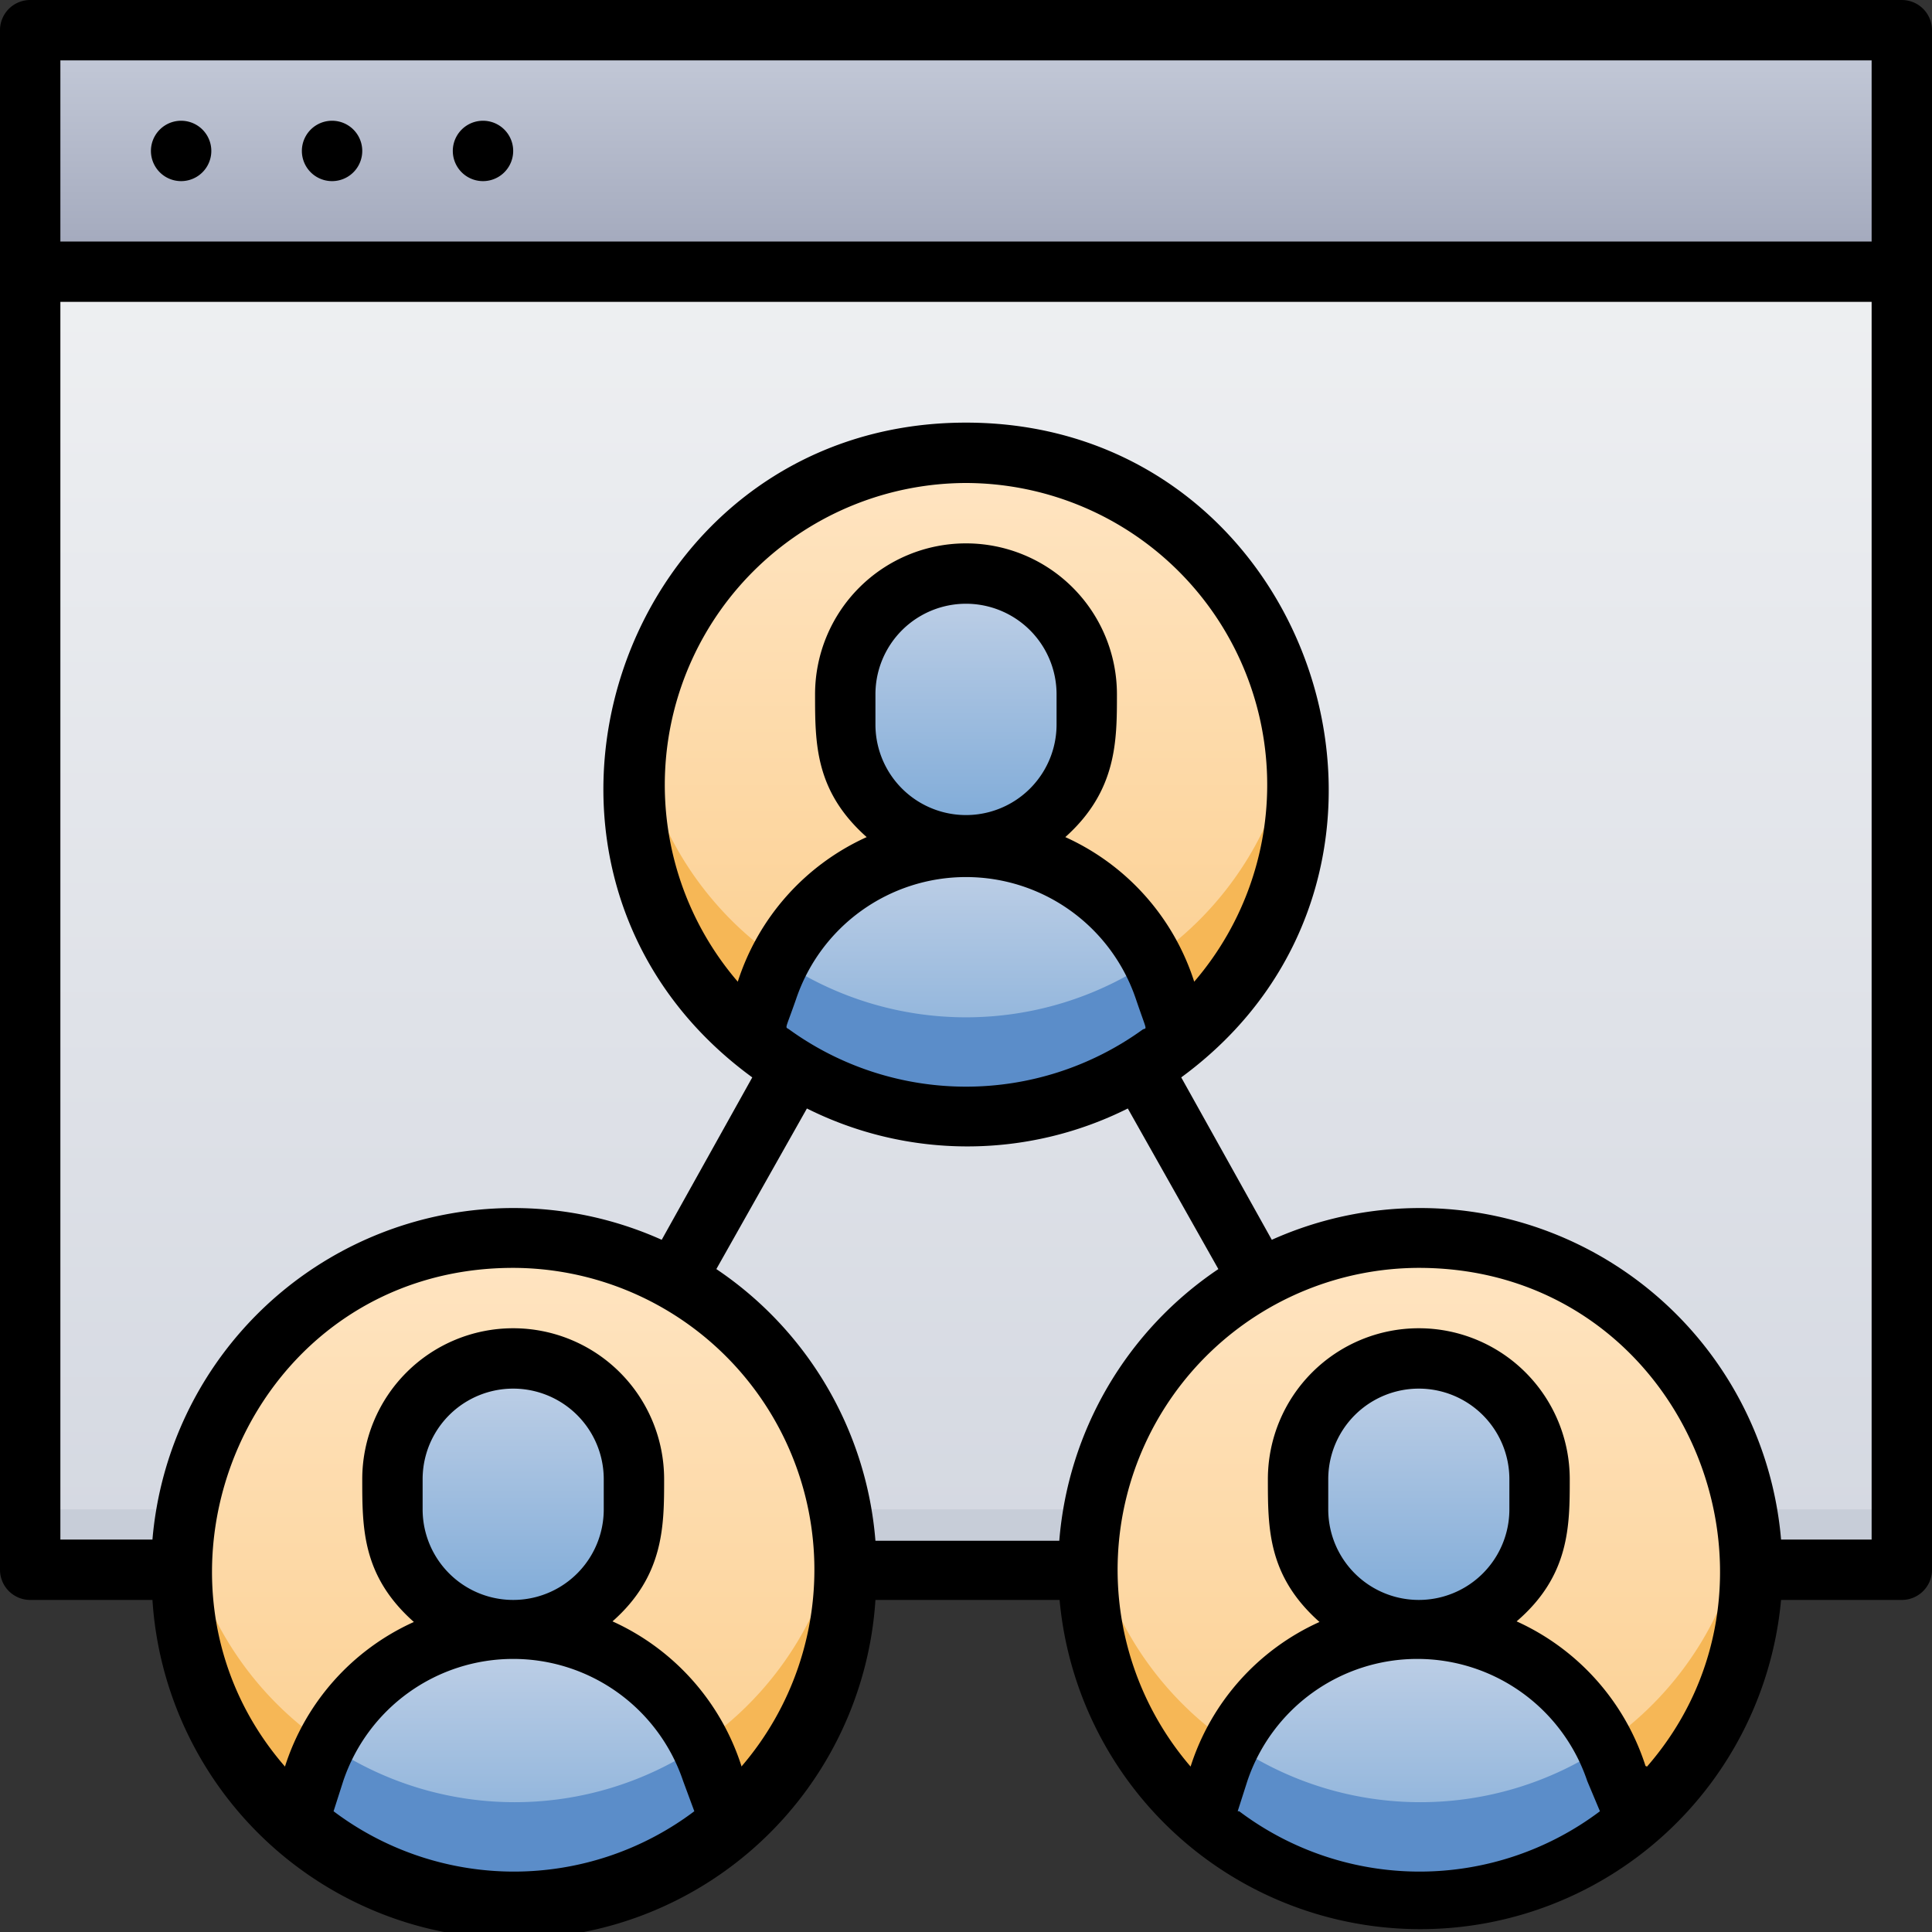
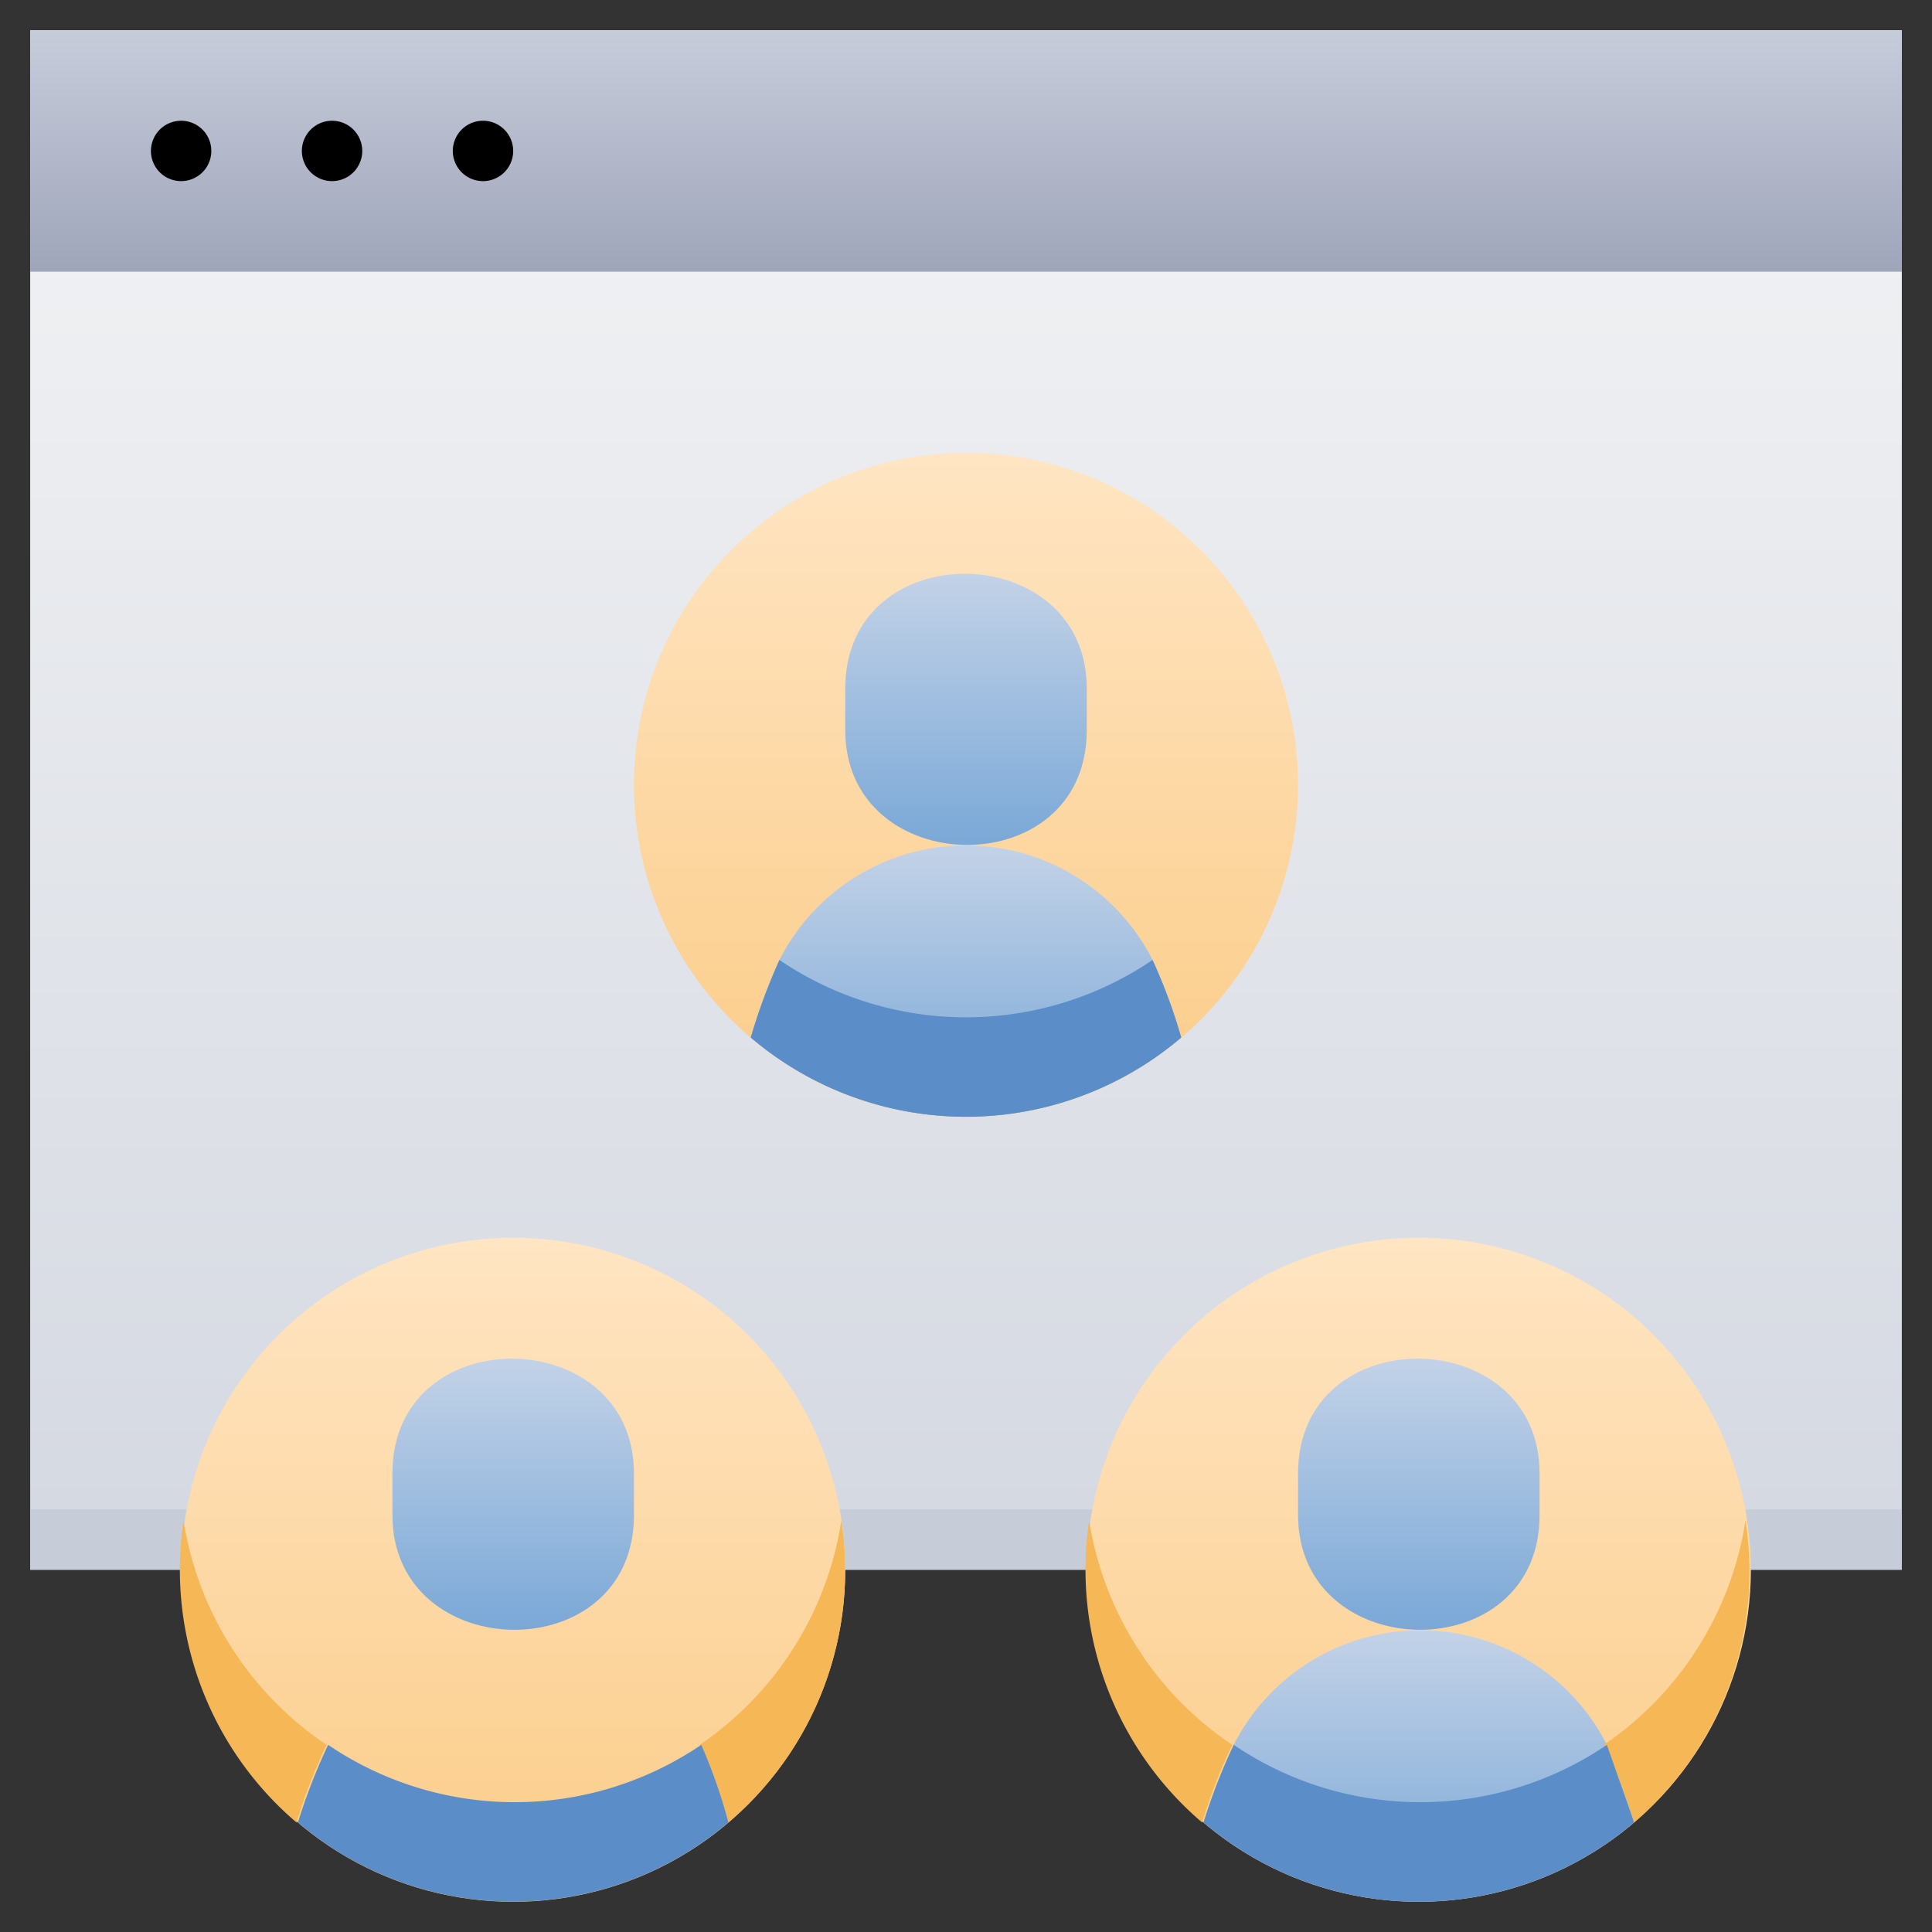
<svg xmlns="http://www.w3.org/2000/svg" xmlns:xlink="http://www.w3.org/1999/xlink" viewBox="0 0 64 64">
  <rect x="0" y="0" width="64" height="64" fill="#333333" stroke="none" />
  <defs>
    <style>.cls-1{fill:url(#linear-gradient);}.cls-2{fill:#c7cdd8;}.cls-3{fill:url(#linear-gradient-2);}.cls-4{fill:url(#linear-gradient-3);}.cls-5{fill:url(#linear-gradient-4);}.cls-6{fill:#f6b756;}.cls-7{fill:#5b8dc9;}.cls-8{fill:url(#linear-gradient-5);}.cls-9{fill:url(#linear-gradient-6);}.cls-10{fill:url(#linear-gradient-7);}.cls-11{fill:url(#linear-gradient-8);}.cls-12{fill:url(#linear-gradient-9);}.cls-13{fill:url(#linear-gradient-10);}.cls-14{fill:url(#linear-gradient-11);}</style>
    <linearGradient id="linear-gradient" x1="32" y1="52" x2="32" y2="1" gradientUnits="userSpaceOnUse">
      <stop offset="0" stop-color="#d4d8e1" />
      <stop offset="1" stop-color="#f3f4f5" />
    </linearGradient>
    <linearGradient id="linear-gradient-2" x1="47" y1="63" x2="47" y2="41" gradientUnits="userSpaceOnUse">
      <stop offset="0" stop-color="#fbcc88" />
      <stop offset="1" stop-color="#ffe5c3" />
    </linearGradient>
    <linearGradient id="linear-gradient-3" x1="47" y1="53.99" x2="47" y2="45.01" gradientUnits="userSpaceOnUse">
      <stop offset="0" stop-color="#7aa8d7" />
      <stop offset="1" stop-color="#c3d2e7" />
    </linearGradient>
    <linearGradient id="linear-gradient-4" x1="47" y1="62.99" x2="47" y2="54.01" xlink:href="#linear-gradient-3" />
    <linearGradient id="linear-gradient-5" x1="17" y1="63" x2="17" y2="41" xlink:href="#linear-gradient-2" />
    <linearGradient id="linear-gradient-6" x1="17" y1="53.99" x2="17" y2="45.01" xlink:href="#linear-gradient-3" />
    <linearGradient id="linear-gradient-7" x1="17" y1="62.99" x2="17" y2="54.01" xlink:href="#linear-gradient-3" />
    <linearGradient id="linear-gradient-8" x1="32" y1="37" x2="32" y2="15" xlink:href="#linear-gradient-2" />
    <linearGradient id="linear-gradient-9" x1="32" y1="27.99" x2="32" y2="19.01" xlink:href="#linear-gradient-3" />
    <linearGradient id="linear-gradient-10" x1="32" y1="36.99" x2="32" y2="28.01" xlink:href="#linear-gradient-3" />
    <linearGradient id="linear-gradient-11" x1="32" y1="9" x2="32" y2="1" gradientUnits="userSpaceOnUse">
      <stop offset="0" stop-color="#a0a6ba" />
      <stop offset="1" stop-color="#c6ccda" />
    </linearGradient>
  </defs>
  <title>User Acquisitions</title>
  <g id="User_Acquisitions" data-name="User Acquisitions">
    <path class="cls-1" d="M63,52V1H1V52Z" />
    <path class="cls-2" d="M63,52V50H1v2Z" />
    <circle class="cls-3" cx="47" cy="52" r="11" />
    <path class="cls-4" d="M43,50.19V48.81c0-5.14,8-5,8,0v1.38C51,55.33,43,55.18,43,50.19Z" />
    <path class="cls-5" d="M54.13,60.37a11,11,0,0,1-14.26,0,19.58,19.58,0,0,1,1-2.57,6.93,6.93,0,0,1,12.36,0A18.16,18.16,0,0,1,54.13,60.37Z" />
    <path class="cls-6" d="M40.82,57.8a18.16,18.16,0,0,0-1,2.57,11,11,0,0,1-3.74-10A11,11,0,0,0,40.82,57.8Z" />
    <path class="cls-6" d="M54.13,60.37a19.58,19.58,0,0,0-1-2.57,11,11,0,0,0,4.69-7.43A10.93,10.93,0,0,1,54.13,60.37Z" />
-     <path class="cls-7" d="M54.13,60.37a11,11,0,0,1-14.26,0,19.58,19.58,0,0,1,1-2.57,11,11,0,0,0,12.36,0A18.16,18.16,0,0,1,54.13,60.37Z" />
+     <path class="cls-7" d="M54.13,60.37a11,11,0,0,1-14.26,0,19.58,19.58,0,0,1,1-2.57,11,11,0,0,0,12.36,0Z" />
    <circle class="cls-8" cx="17" cy="52" r="11" />
    <path class="cls-9" d="M13,50.19V48.81c0-5.14,8-5,8,0v1.38C21,55.33,13,55.18,13,50.19Z" />
-     <path class="cls-10" d="M24.13,60.37a11,11,0,0,1-14.26,0,19.58,19.58,0,0,1,1-2.57,6.93,6.93,0,0,1,12.36,0A18.16,18.16,0,0,1,24.13,60.37Z" />
    <path class="cls-6" d="M10.82,57.8a18.16,18.16,0,0,0-1,2.57,11,11,0,0,1-3.74-10A11,11,0,0,0,10.82,57.8Z" />
    <path class="cls-6" d="M24.13,60.37a19.58,19.58,0,0,0-.95-2.57,11,11,0,0,0,4.69-7.43A10.93,10.93,0,0,1,24.13,60.37Z" />
    <path class="cls-7" d="M24.13,60.37a11,11,0,0,1-14.26,0,19.58,19.58,0,0,1,1-2.57,11,11,0,0,0,12.36,0A18.16,18.16,0,0,1,24.13,60.37Z" />
    <circle class="cls-11" cx="32" cy="26" r="11" />
    <path class="cls-12" d="M28,24.19V22.81c0-5.14,8-5,8,0v1.38C36,29.33,28,29.18,28,24.19Z" />
    <path class="cls-13" d="M39.13,34.37a11,11,0,0,1-14.26,0,19.58,19.58,0,0,1,.95-2.57,6.93,6.93,0,0,1,12.36,0A18.16,18.16,0,0,1,39.13,34.37Z" />
-     <path class="cls-6" d="M25.82,31.8a18.16,18.16,0,0,0-.95,2.57,11,11,0,0,1-3.74-10A11,11,0,0,0,25.82,31.8Z" />
-     <path class="cls-6" d="M39.13,34.37a19.58,19.58,0,0,0-1-2.57,11,11,0,0,0,4.69-7.43A10.93,10.93,0,0,1,39.13,34.37Z" />
    <path class="cls-7" d="M39.13,34.37a11,11,0,0,1-14.26,0,19.58,19.58,0,0,1,.95-2.57,11,11,0,0,0,12.36,0A18.16,18.16,0,0,1,39.13,34.37Z" />
    <rect class="cls-14" x="1" y="1" width="62" height="8" />
-     <path d="M63,0H1A1,1,0,0,0,0,1V52a1,1,0,0,0,1,1H5.05A12,12,0,0,0,29,53h6.1A12,12,0,0,0,59,53h4a1,1,0,0,0,1-1V1A1,1,0,0,0,63,0ZM2,2H62V8H2ZM14,50V49a3,3,0,0,1,6,0v1a3,3,0,0,1-6,0ZM11.05,60l.32-1a5.94,5.94,0,0,1,11.26,0L23,60A9.93,9.93,0,0,1,11.05,60Zm13.51-1.5a7.91,7.91,0,0,0-4.27-4.79C22,52.2,22,50.54,22,49a5,5,0,0,0-10,0c0,1.64,0,3.21,1.71,4.73a7.88,7.88,0,0,0-4.27,4.79C4,52.26,8.27,42,17,42A10,10,0,0,1,24.56,58.52ZM32,16a10,10,0,0,1,7.56,16.52,7.9,7.9,0,0,0-4.27-4.79C37,26.2,37,24.54,37,23a5,5,0,0,0-10,0c0,1.64,0,3.21,1.71,4.73a7.91,7.91,0,0,0-4.27,4.79A10,10,0,0,1,32,16ZM26.14,34.1c-.14-.1-.14.06.23-1a5.94,5.94,0,0,1,11.26,0c.37,1.09.37.94.23,1A10,10,0,0,1,26.14,34.1ZM29,24V23a3,3,0,0,1,6,0v1a3,3,0,0,1-6,0Zm8.36,12.72,3,5.32a12,12,0,0,0-5.27,9H29a12,12,0,0,0-5.27-9l3-5.32A11.87,11.87,0,0,0,37.36,36.72ZM44,50V49a3,3,0,0,1,6,0v1a3,3,0,0,1-6,0Zm-3,10,.32-1a5.94,5.94,0,0,1,11.26,0L53,60A9.93,9.93,0,0,1,41.05,60Zm13.51-1.5a7.91,7.91,0,0,0-4.27-4.79C52,52.2,52,50.54,52,49a5,5,0,0,0-10,0c0,1.64,0,3.21,1.71,4.73a7.88,7.88,0,0,0-4.27,4.79A10,10,0,0,1,47,42C55.74,42,60,52.27,54.56,58.52ZM59,51a12,12,0,0,0-16.87-9.93l-3-5.38C48.44,28.86,43.55,14,32,14S15.54,28.84,24.92,35.69l-3,5.38A12,12,0,0,0,5.05,51H2V10H62V51Z" />
    <path d="M6,4A1,1,0,0,0,6,6,1,1,0,0,0,6,4Z" />
    <path d="M11,4a1,1,0,0,0,0,2A1,1,0,0,0,11,4Z" />
    <path d="M16,4a1,1,0,0,0,0,2A1,1,0,0,0,16,4Z" />
  </g>
</svg>